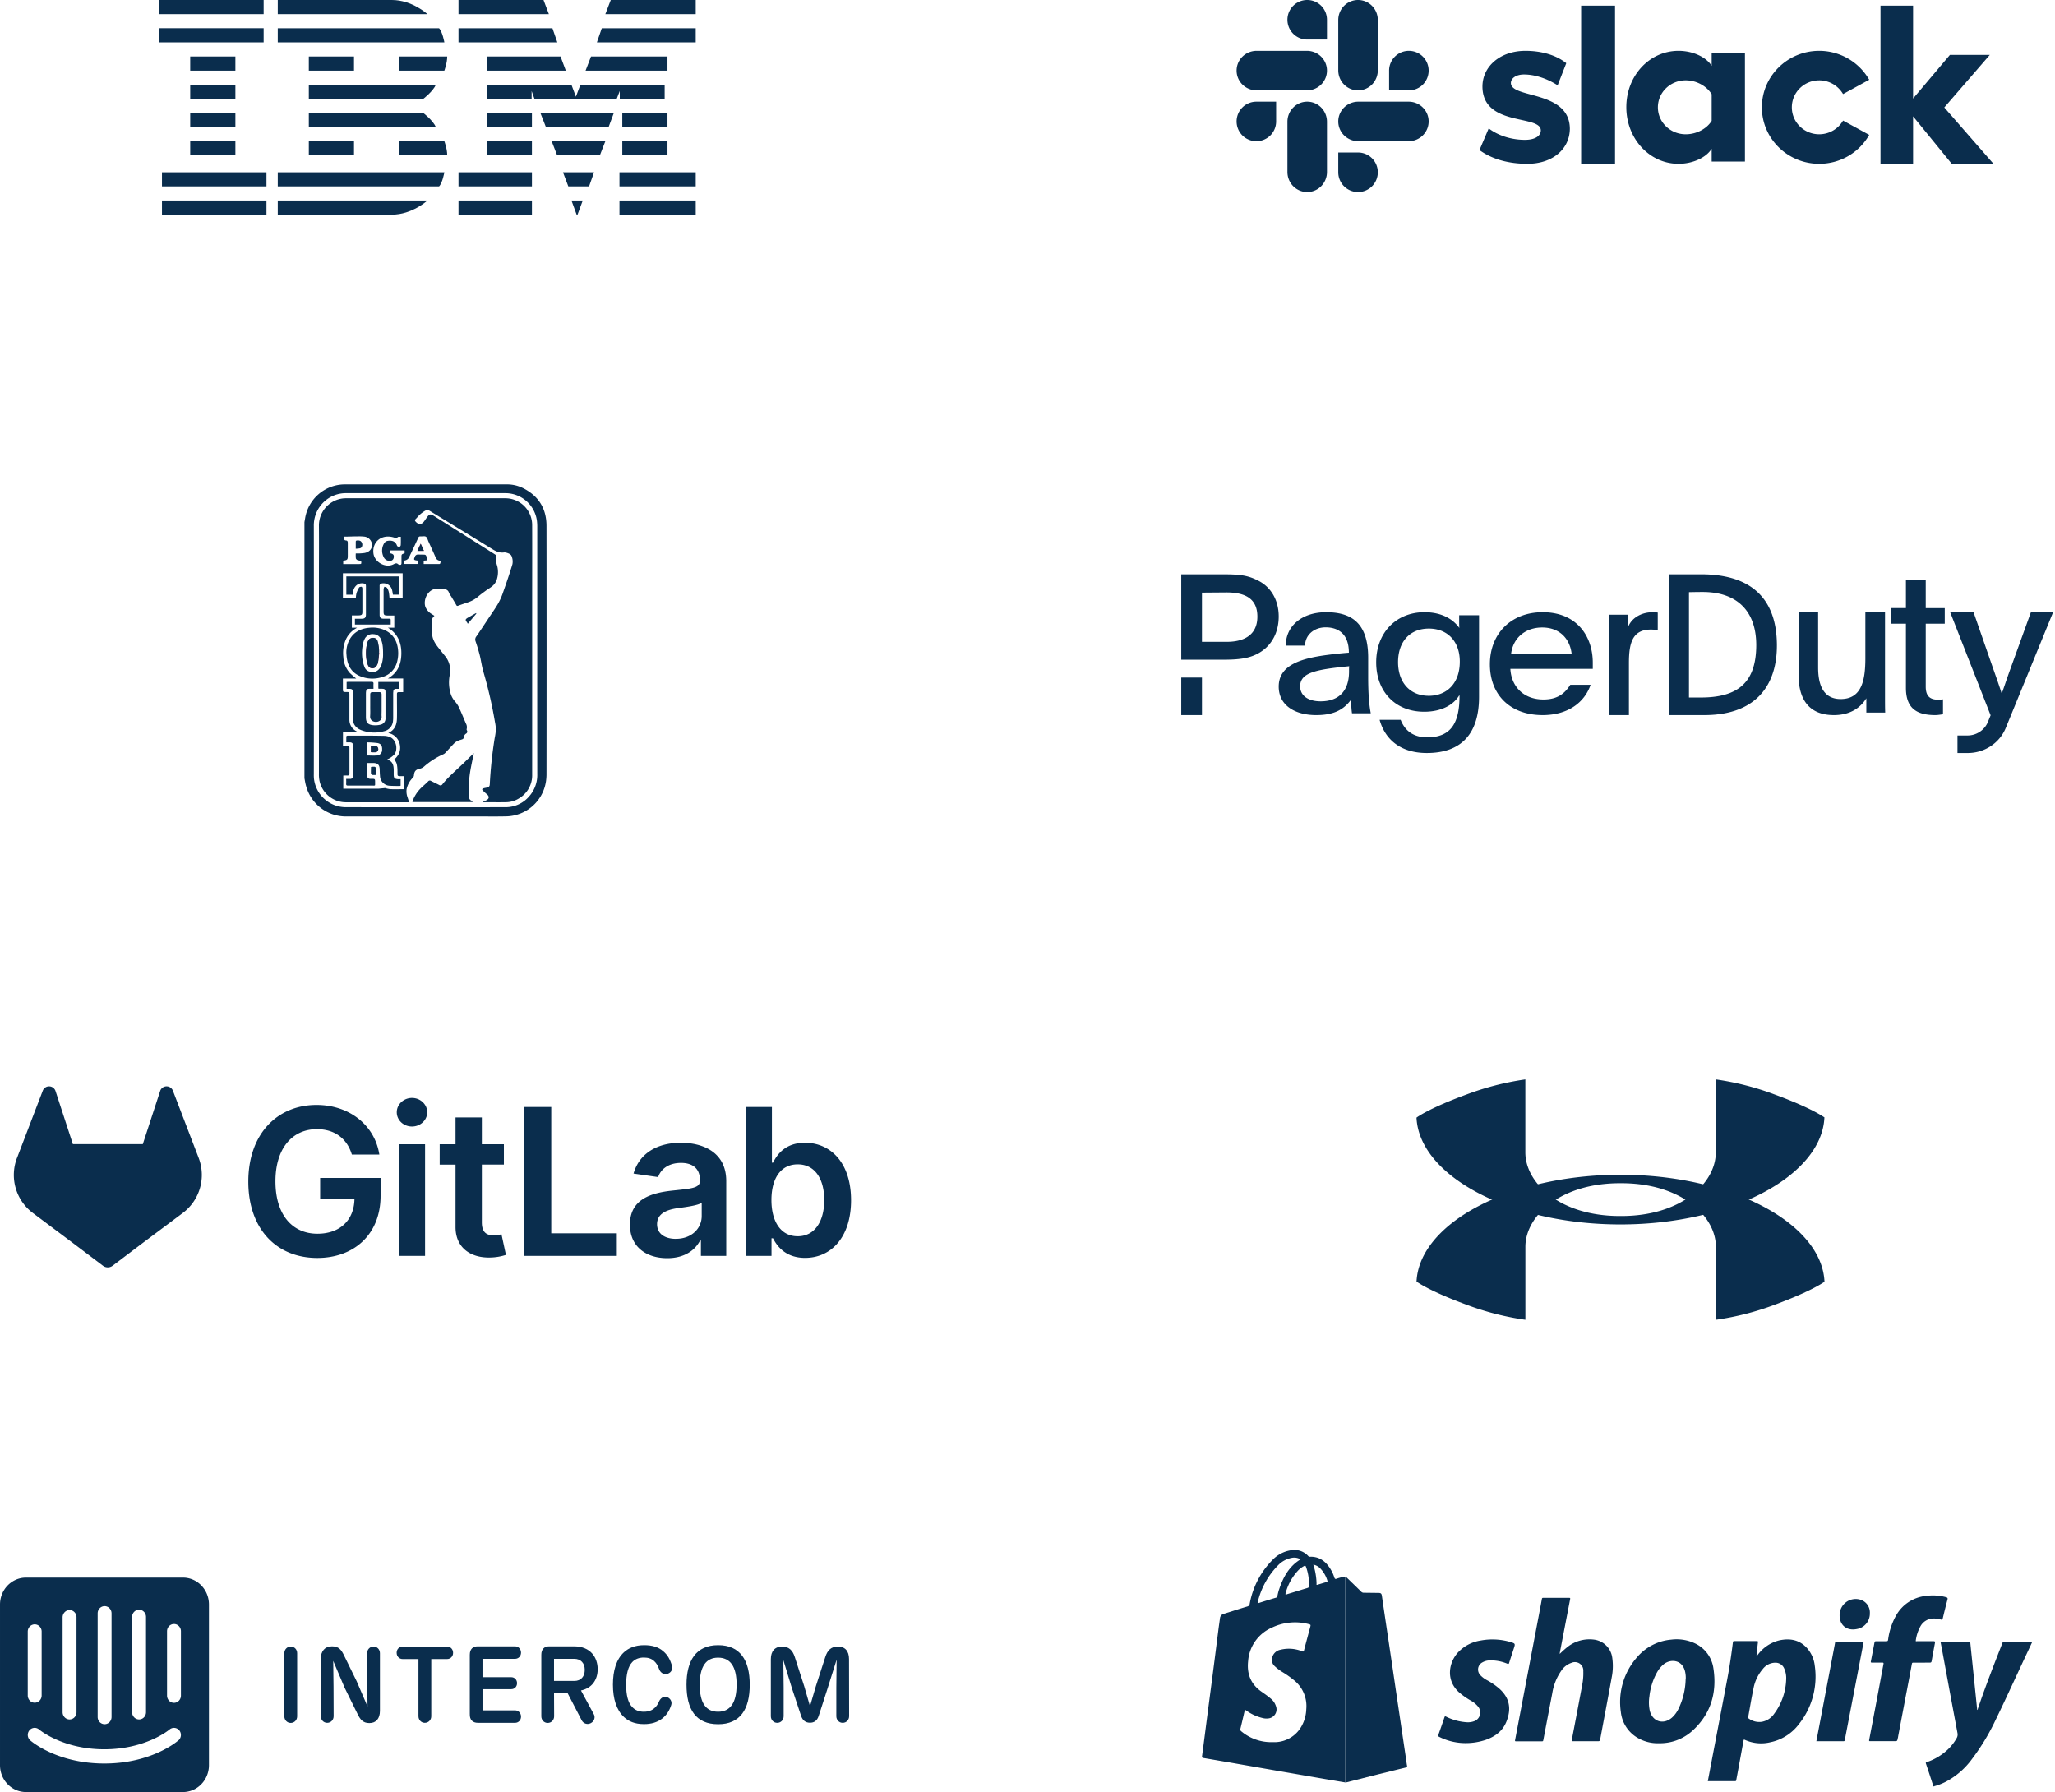
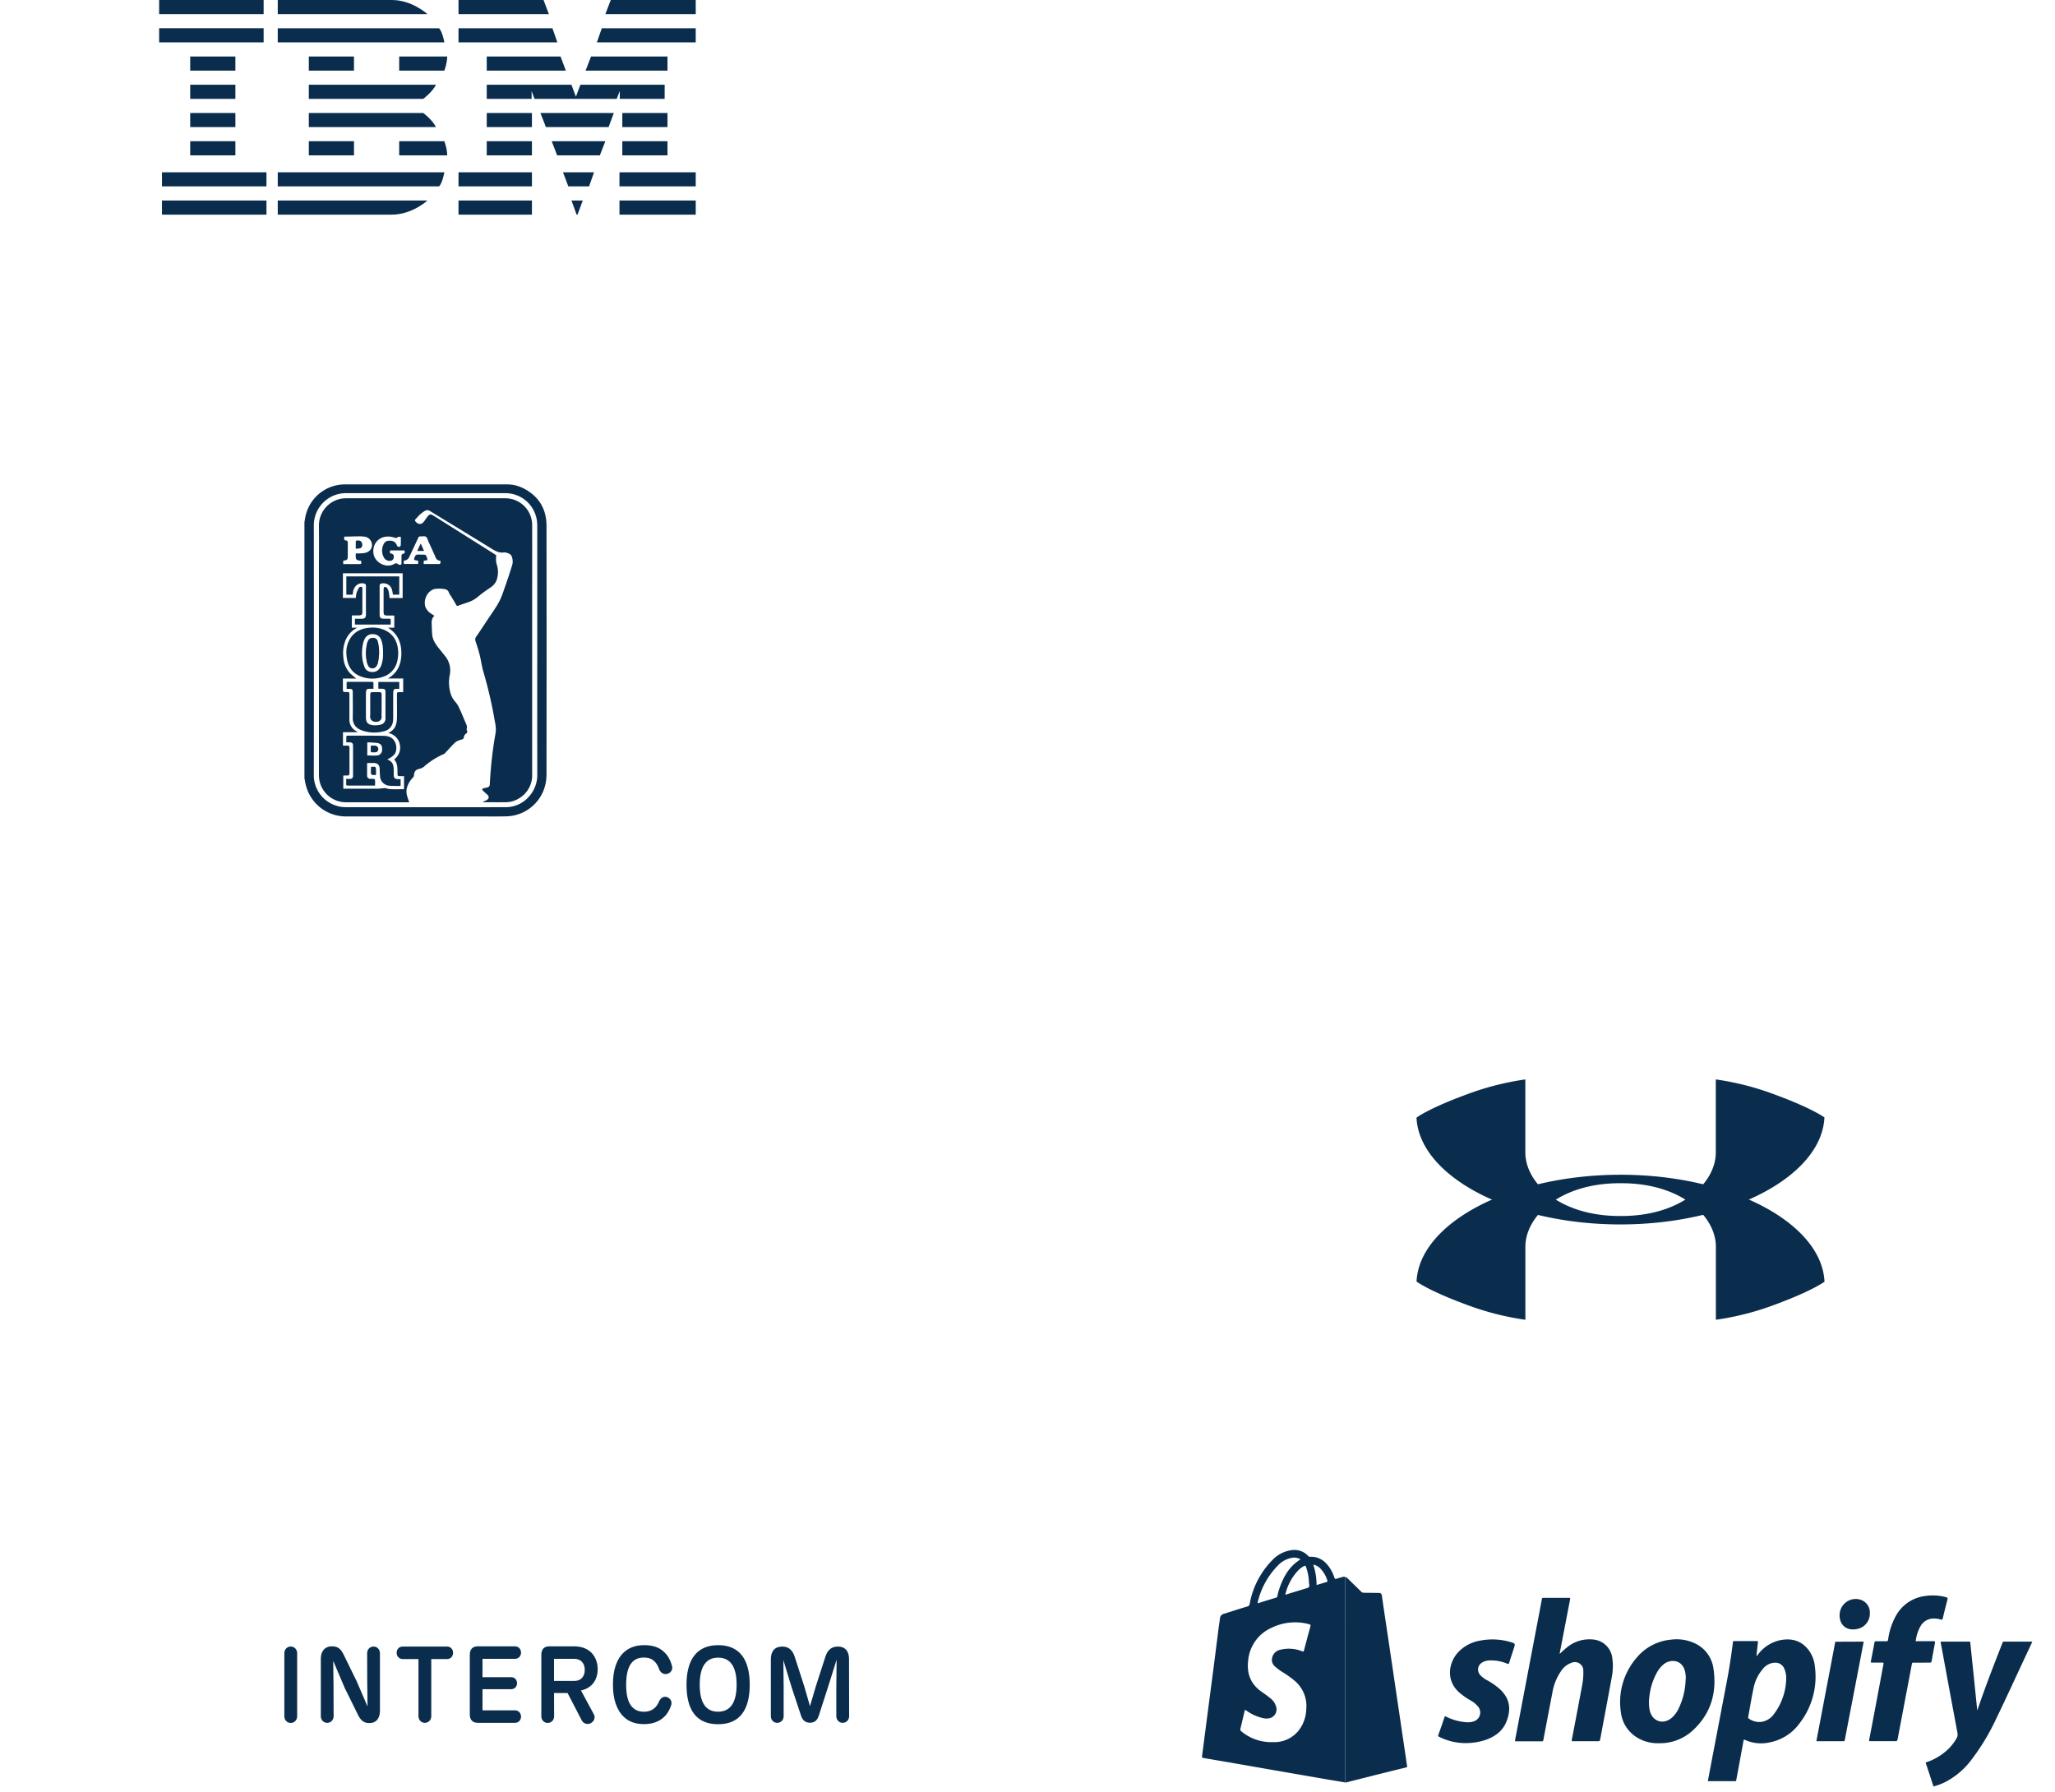
<svg xmlns="http://www.w3.org/2000/svg" width="297" height="259" fill="none">
  <path fill-rule="evenodd" clip-rule="evenodd" d="M89.53 31.02h11.021v-2.04h-11.02v2.04Zm-6.938-2.04.746 2.04h.127l.76-2.04h-1.633Zm-16.326 2.04h10.612v-2.04H66.266v2.04Zm-26.123-2.04v2.04h16.496c2.927 0 5.136-2.04 5.136-2.04H40.143Zm-16.735 2.04H38.51v-2.04H23.408v2.04Zm66.122-4.08h11.021v-2.041h-11.02v2.04Zm-8.163-2.041.771 2.04h2.998l.721-2.04h-4.49Zm-15.101 2.04h10.612v-2.04H66.266v2.04Zm-26.123-2.04v2.04h23.31c.49-.467.771-2.04.771-2.04H40.143Zm-16.735 2.04H38.51v-2.04H23.408v2.04Zm66.53-4.489h6.531v-2.04h-6.53v2.04Zm-10.204-2.04.787 2.04h6.175l.794-2.04h-7.756Zm-9.387 2.04h6.53v-2.04h-6.53v2.04Zm-12.653-2.04v2.04h6.94c0-.964-.415-2.04-.415-2.04h-6.525Zm-13.061 2.04h6.53v-2.04h-6.53v2.04Zm-17.143 0h6.53v-2.04h-6.53v2.04Zm62.449-4.082h6.53v-2.04h-6.53v2.04Zm-11.837-2.04.799 2.04h9.056l.757-2.04H78.102Zm-7.755 2.04h6.53v-2.04h-6.53v2.04Zm-25.714-2.04v2.04H63c-.442-.99-1.825-2.04-1.825-2.04H44.633Zm-17.143 2.04h6.53v-2.04h-6.53v2.04Zm42.857-6.122v2.04h6.486V13.15l.412 1.136h11.887l.442-1.136v1.136h6.487v-2.041h-12.18l-.646 1.729-.65-1.73H70.348Zm-25.714 0v2.04h16.542s1.383-1.046 1.825-2.04H44.633Zm-17.143 2.04h6.53v-2.04h-6.53v2.04Zm57.93-6.122-.787 2.041h11.836v-2.04H85.421Zm-15.073 0v2.041h11.428l-.761-2.04H70.347Zm-12.653 0v2.041h6.525s.414-1.078.414-2.04h-6.939Zm-13.061 2.041h6.53v-2.04h-6.53v2.04Zm-17.143 0h6.53v-2.04h-6.53v2.04Zm59.487-6.122-.711 2.04h14.285v-2.04H86.976Zm-20.711 0v2.04H80.55l-.708-2.04H66.266Zm-26.123 0v2.04h24.081s-.282-1.573-.772-2.04h-23.31ZM23 6.122h15.102v-2.04H23v2.04ZM88.272 0l-.782 2.04h13.061V0H88.272ZM66.266 0v2.04h13.06L78.553 0H66.266ZM40.143 0v2.04h21.632S59.566 0 56.64 0H40.143ZM23 2.04h15.102V0H23v2.04Z" fill="#0A2D4D" />
  <path d="M44 112.471V75.458c.032-.186.067-.37.097-.558a5.837 5.837 0 0 1 5.698-4.895h23.408a5.228 5.228 0 0 1 2.386.538c2.241 1.123 3.392 2.955 3.394 5.443.017 11.982.017 23.962 0 35.942 0 .229-.015.461-.037.688a5.935 5.935 0 0 1-5.745 5.364c-1.743.04-3.514 0-5.272.012H50.086a5.952 5.952 0 0 1-5.852-4.41c-.11-.364-.16-.74-.234-1.111Zm33.646-18.498v-17.84a7.095 7.095 0 0 0-.057-.946 4.6 4.6 0 0 0-4.468-3.912H49.872c-.51.014-1.015.11-1.494.286a4.662 4.662 0 0 0-3.023 4.458c.016 11.953.016 23.906 0 35.859-.006.207 0 .413.017.618a4.635 4.635 0 0 0 4.567 4.159c7.71.011 15.42.011 23.13 0a4.438 4.438 0 0 0 3.394-1.547 4.646 4.646 0 0 0 1.186-3.237c-.007-5.968-.008-11.934-.003-17.898Z" fill="#0A2D4D" />
  <path d="M69.806 115.883c.17-.077.344-.147.498-.236.404-.217.434-.543.093-.837a8.514 8.514 0 0 1-.626-.575c-.137-.142-.08-.249.105-.304.184-.055.326-.067.498-.11.314-.082.404-.196.416-.513.113-2.226.35-4.445.707-6.646a9.38 9.38 0 0 0 .172-1.193 6.175 6.175 0 0 0-.135-1.126 63.197 63.197 0 0 0-1.693-7.333c-.219-.772-.319-1.577-.513-2.359a27.166 27.166 0 0 0-.597-1.97.706.706 0 0 1 .112-.7c.555-.796 1.085-1.61 1.623-2.42.483-.732.996-1.447 1.445-2.199.292-.496.537-1.02.73-1.564.497-1.412.995-2.831 1.421-4.266.07-.379.031-.77-.112-1.128-.1-.306-.443-.433-.747-.522a.914.914 0 0 0-.374-.04c-.644.09-1.167-.167-1.703-.498-2.988-1.84-5.977-3.654-8.965-5.479a.692.692 0 0 0-.747-.035 4.95 4.95 0 0 0-.747.555c-.204.185-.371.411-.57.603-.2.192-.122.299.017.446.376.396.785.396 1.133-.025.19-.232.341-.498.526-.732.293-.384.473-.411.886-.15l7.787 4.904c.384.249.765.48 1.14.727.063.04.145.134.135.187-.075.471-.032.954.127 1.404a3.54 3.54 0 0 1 0 1.846 2.1 2.1 0 0 1-.839 1.225c-.284.214-.593.396-.879.605-.336.249-.68.498-.996.77a4.408 4.408 0 0 1-1.494.851c-.478.164-.959.321-1.435.498-.117.042-.179.037-.249-.085-.236-.425-.498-.846-.747-1.265a2.578 2.578 0 0 1-.309-.498c-.122-.426-.44-.55-.814-.582a5.142 5.142 0 0 0-1.106-.02c-1.182.157-1.847 1.598-1.494 2.632.188.431.51.79.92 1.023.116.083.248.157.383.25-.434.363-.421.851-.394 1.347.028.495.02.948.072 1.419.08.717.466 1.302.902 1.853.319.403.645.802.964 1.205a3.284 3.284 0 0 1 .67 2.715 5.551 5.551 0 0 0 .199 2.926c.15.373.368.716.642 1.011.24.291.435.616.58.963.327.708.613 1.435.924 2.147.13.238.164.517.095.779a.249.249 0 0 0 .027.177.327.327 0 0 1-.097.476.679.679 0 0 0-.336.59c0 .07-.105.182-.184.217-.192.087-.406.119-.595.206-.205.08-.394.194-.558.339-.458.461-.887.949-1.33 1.42a.895.895 0 0 1-.279.209 10.896 10.896 0 0 0-2.772 1.76 1.455 1.455 0 0 1-.682.349c-.57.122-.77.383-.812.974a.538.538 0 0 1-.147.301 3.336 3.336 0 0 0-.909 1.634 2.5 2.5 0 0 0 .132 1.212c.07.225.145.449.232.718h-9.08a3.901 3.901 0 0 1-3.882-3.128 4.668 4.668 0 0 1-.077-.996V83.577c0-2.525.022-5.053 0-7.578a3.93 3.93 0 0 1 3.185-3.92c.225-.043.453-.066.682-.067h23.083a3.875 3.875 0 0 1 3.867 3.868c.013 3.65 0 7.301 0 10.957v25.084a3.862 3.862 0 0 1-1.848 3.429 3.641 3.641 0 0 1-1.95.588c-1.1.018-2.201 0-3.3 0l-.007-.055Zm-14.137-1.992c.262.089.534.144.81.164.637.023 1.274 0 1.914 0v-1.882h-.615c-.289-.023-.323-.057-.328-.344 0-.249 0-.498-.015-.747-.035-.478-.085-.959-.481-1.297.652-.561.996-1.245.847-2.102a2.074 2.074 0 0 0-1.696-1.743c.964-.436 1.245-1.211 1.265-2.142.02-.931 0-1.82 0-2.739v-.782c0-.18.09-.249.269-.249h.632V98.06h-2.216c1.464-.841 1.955-2.131 1.952-3.68-.002-1.55-.555-2.817-1.942-3.666h.921v-1.76h-1.018c-.429 0-.528-.1-.53-.533v-3.303a1.02 1.02 0 0 1 .124-.323c.132.055.314.077.38.174.12.187.205.393.25.61.06.282.072.57.105.852h1.895v-3.579h-8.634v3.566h1.873c.008-.235.038-.47.09-.7.094-.287.223-.563.385-.819.05-.082.25-.1.361-.097.04 0 .105.165.105.25v3.374c0 .428-.115.498-.556.513h-.963v1.778h.747c-.097.062-.142.094-.19.122a3.526 3.526 0 0 0-1.479 1.708 5.003 5.003 0 0 0-.31 2.4c.037.846.361 1.654.918 2.292.299.292.614.567.944.824h-1.925v1.424c0 .526 0 .526.523.526.396 0 .418.022.418.413v3.564a1.84 1.84 0 0 0 .981 1.673l.195.115v.042h-2.107v1.94h.65c.211 0 .286.087.286.284v3.753c0 .202-.092.286-.289.284-.196-.003-.403 0-.602 0v1.9h5.122l.934-.09Zm2.261-36.313c-.182.012-.363-.027-.436.042-.204.207-.388.107-.597.045-1.699-.498-3.106.585-2.929 2.276.137 1.308 1.76 2.212 2.914 1.606.249-.129.438-.216.665 0a.395.395 0 0 0 .174.07c.207.052.299-.015.304-.229.005-.214 0-.498 0-.747 0-.54-.025-.518.453-.687v-.404h-2.112v.409l.11.022c.366.09.473.23.433.555a.537.537 0 0 1-.59.52.931.931 0 0 1-.872-.552 2.046 2.046 0 0 1 .053-1.955.772.772 0 0 1 .46-.37c.62-.118 1.158 0 1.407.644 0 .037.023.09.05.105.1.05.217.134.304.114a.338.338 0 0 0 .197-.249c.025-.38.012-.774.012-1.215Zm-6.512 2.408h.371a7.28 7.28 0 0 0 .872-.062c.704-.122 1.11-.57 1.103-1.183a1.245 1.245 0 0 0-1.063-1.183 6.978 6.978 0 0 0-.996-.04c-.514 0-1.024.023-1.537.033h-.408c0 .074 0 .127-.015.181-.028.21 0 .364.269.379.189 0 .249.152.249.336v1.85c0 .58-.058.648-.623.73 0 0-.025.017-.037.03v.46h2.24c.392 0 .392 0 .36-.395a.291.291 0 0 0-.028-.083 2.363 2.363 0 0 1-.498-.084.449.449 0 0 1-.249-.262 4.36 4.36 0 0 1-.01-.707Zm9.82 1.53h2.258c.055 0 .154-.096.152-.14 0-.122.107-.322-.122-.349a.697.697 0 0 1-.578-.498c-.334-.76-.68-1.514-1.026-2.269-.11-.249-.174-.57-.366-.692s-.52-.027-.79-.047a.289.289 0 0 0-.318.206c-.426.92-.86 1.83-1.29 2.74a.86.86 0 0 1-.67.538c-.234.037-.112.224-.135.343-.022.12.06.16.172.16h1.744c.139 0 .191-.06.171-.187-.02-.127.083-.294-.142-.314-.592-.052-.485-.19-.316-.593.015-.035.023-.084.05-.104.077-.06.162-.15.249-.155.249-.02.52 0 .782 0 .473 0 .473 0 .642.451.117.311.078.389-.249.399-.184 0-.249.077-.216.249a1.795 1.795 0 0 0-.003.261Z" fill="#0A2D4D" />
-   <path d="M68.485 108.838c-.165.82-.371 1.719-.523 2.627a15.764 15.764 0 0 0-.162 3.736.517.517 0 0 0 .306.498.462.462 0 0 1 .21.222H59.6c.072-.197.127-.384.201-.561a5.09 5.09 0 0 1 1.245-1.658c.274-.264.568-.498.832-.777a.306.306 0 0 1 .416-.062c.389.196.78.381 1.166.58a.33.33 0 0 0 .132.056.33.33 0 0 0 .273-.064.343.343 0 0 0 .093-.109c.881-1.096 1.954-1.992 2.97-2.964.543-.528 1.076-1.056 1.557-1.524Zm.363-20.156-1.245 1.47a1.374 1.374 0 0 0-.1-.195c-.281-.356-.271-.458.11-.682.38-.224.787-.446 1.183-.668l.052.075Z" fill="#0A2D4D" />
  <path d="M60.326 79.61h.937l-.461-1.029-.476 1.029Z" fill="#A32751" />
  <path d="M55.968 109.732c.12.067.207.12.297.167.53.284.622.782.637 1.315v.759c.015.466.122.583.588.633.124.012.249 0 .41 0v.949a.505.505 0 0 1-.114.032c-.475 0-.951 0-1.424-.027a1.462 1.462 0 0 1-1.44-1.425c-.03-.321-.037-.647-.047-.971-.02-.62-.296-.894-.909-.894h-.889c0 .07-.022.122-.022.174v1.614a.45.45 0 0 0 .498.498h.12c.54 0 .542 0 .537.555 0 .481.065.424-.433.426H50.31c-.211 0-.3-.052-.28-.279.019-.226 0-.44 0-.692h.55a.394.394 0 0 0 .422-.264.404.404 0 0 0 .02-.177v-4.395c0-.299-.156-.441-.46-.443h-.513v-.857c0-.045.13-.114.2-.114h2.183c1.046 0 2.09.01 3.133.032.182.009.362.038.538.087 1.225.301 1.424 1.873.921 2.565-.2.221-.43.41-.687.56-.117.069-.24.127-.369.172Zm-2.89-.548c.477 0 .943.035 1.401 0a.799.799 0 0 0 .747-.836c.028-.546-.157-.867-.662-.959-.49-.062-.985-.096-1.48-.102l-.007 1.897Zm-3.022-14.802a3.803 3.803 0 0 1 .705-2.323c.653-.87 1.57-1.245 2.617-1.335a4.363 4.363 0 0 1 2.16.311c1.265.56 1.872 1.577 1.992 2.914.054.553.011 1.11-.127 1.648a3.051 3.051 0 0 1-2.134 2.242 4.62 4.62 0 0 1-3.158-.09c-1.148-.45-1.768-1.332-1.97-2.528-.052-.271-.06-.557-.085-.839Zm5.307.1c0-.782-.035-1.42-.279-2.025a1.188 1.188 0 0 0-1.098-.802 1.244 1.244 0 0 0-1.29.7c-.085.17-.152.347-.2.53a6.344 6.344 0 0 0-.111 2.401c.057.397.163.785.316 1.156a1.048 1.048 0 0 0 .8.642c.747.157 1.33-.184 1.616-.966a4.623 4.623 0 0 0 .246-1.626v-.01Zm-.669 5.06c0-.087-.015-.147-.015-.21v-.774h3.026v.997h-.444a.365.365 0 0 0-.413.363 2.412 2.412 0 0 0-.023.354v3.324c.005.214-.005.428-.03.64a1.64 1.64 0 0 1-1.292 1.442 5.292 5.292 0 0 1-3.237-.134c-.72-.264-1.313-.792-1.285-1.861.032-1.21 0-2.423 0-3.633 0-.396-.087-.486-.486-.498h-.398v-.996c.082 0 .166-.015.249-.015h3.347c.234 0 .303.07.286.296-.017.227 0 .454 0 .713h-.635c-.289 0-.4.104-.44.386-.015.109-.022.22-.02.331v3.349c0 .775.248 1.096.995 1.188.384.042.772.015 1.146-.08a.893.893 0 0 0 .687-.961v-3.735c0-.371-.102-.476-.478-.486-.16-.002-.341 0-.54 0Zm-3.721-13.597h-.92v-2.644h7.65v2.637h-.918c-.035-.21-.055-.416-.107-.613a1.278 1.278 0 0 0-1.537-.996.309.309 0 0 0-.276.346v4.179c0 .396.172.563.565.565h.854c.13 0 .187.043.182.18v.664h-5.17v-.841h.97c.46 0 .622-.162.622-.63V84.73c0-.294-.05-.354-.341-.41-.748-.145-1.41.398-1.522 1.244-.017.11-.035.237-.052.381Z" fill="#0A2D4D" />
  <path d="M53.508 102.042v-1.591c0-.351.07-.421.408-.421h.855c.298 0 .383.077.383.376v2.329c0 .269-.022.54 0 .807.057.58-.498.821-.899.784-.4-.037-.797-.269-.76-.834.036-.481.01-.966.013-1.45Zm.837 9.954a3.103 3.103 0 0 1-.545 0 .297.297 0 0 1-.185-.217c-.02-.284 0-.568 0-.851 0-.033 0-.088.02-.09.165-.028.332-.038.498-.03a.274.274 0 0 1 .194.184c.03.319.018.65.018 1.004Zm-2.929-32.695v-1.036c0-.05.065-.14.107-.144.25-.028.52-.04.697.184a.693.693 0 0 1 .063.747.436.436 0 0 1-.274.192 4.378 4.378 0 0 1-.593.057Zm8.91.309.476-1.029.46 1.029h-.936Z" fill="#0A2D4D" />
  <path d="M53.602 107.775v.924l.093.017h.473a.462.462 0 0 0 .34-.106.458.458 0 0 0 .158-.32.498.498 0 0 0-.458-.513c-.192-.017-.389-.002-.605-.002Zm1.223-13.435h-.05c.013-.15.013-.3 0-.45-.057-.42-.14-.836-.249-1.246a.642.642 0 0 0-.64-.446.693.693 0 0 0-.672.404 1.923 1.923 0 0 0-.175.463 6.132 6.132 0 0 0-.064 2.333c.035.288.12.568.249.827a.673.673 0 0 0 1.175.04c.11-.155.187-.33.227-.516.087-.47.137-.94.199-1.409Z" fill="#A32751" />
  <path d="M53.602 107.775c.217 0 .414-.015.608 0a.495.495 0 0 1 .458.513.456.456 0 0 1-.317.407.44.44 0 0 1-.18.019h-.474l-.092-.018-.002-.921Zm1.164-13.283c-.014.418-.06.834-.137 1.245a1.4 1.4 0 0 1-.227.515.674.674 0 0 1-1.175-.04 2.56 2.56 0 0 1-.25-.826 6.13 6.13 0 0 1 .065-2.334c.038-.16.097-.317.175-.463a.693.693 0 0 1 .672-.403.67.67 0 0 1 .667.378c.13.427.205.868.225 1.313v.45a5.743 5.743 0 0 0-.015.165Z" fill="#0A2D4D" />
  <path fill-rule="evenodd" clip-rule="evenodd" d="M42.946 248.046c0 .525-.385.957-.933.957-.533 0-.918-.433-.918-.957v-9.127c0-.525.385-.957.933-.957.533 0 .918.433.918.957v9.127Zm11.964-9.127v8.34c0 1.127-.577 1.761-1.495 1.761h-.073c-.874 0-1.29-.526-1.659-1.298l-1.866-3.784-1.659-3.906.045 3.783.015 4.216c0 .525-.385.957-.933.957-.533 0-.918-.433-.918-.957v-8.34c0-1.035.577-1.761 1.585-1.761h.074c.933 0 1.317.526 1.688 1.298l1.836 3.753 1.57 3.645-.045-3.491-.014-4.215c0-.525.384-.957.933-.957.531-.001.916.431.916.956Zm7.42 9.112c0 .525-.385.957-.934.957-.532 0-.917-.433-.917-.957v-8.262h-2.296c-.473 0-.858-.371-.858-.911 0-.525.385-.895.858-.895h6.442c.473 0 .858.371.858.911 0 .525-.385.895-.858.895h-2.296v8.262Zm5.568-.309v-8.571c0-.803.43-1.251 1.214-1.22h5.331c.474 0 .859.386.859.911s-.385.895-.859.895h-4.71v2.656h4.162c.46 0 .83.356.83.865 0 .51-.37.865-.83.865h-4.161v3.058h4.71c.473 0 .858.385.858.911 0 .525-.385.895-.859.895h-5.375c-.77.001-1.2-.447-1.17-1.265Zm17.489 1.312c.518-.278.681-.85.43-1.298l-1.852-3.427c1.526-.309 2.414-1.483 2.414-3.074 0-1.667-1.006-3.304-3.42-3.304h-3.51c-.784-.031-1.214.417-1.214 1.22v8.895c0 .525.385.958.918.958.548 0 .933-.432.933-.958l-.015-3.366h1.955l2.058 3.968c.251.448.8.649 1.303.386Zm-2.385-6.1H80.07v-3.198h2.917c.977 0 1.526.648 1.526 1.591 0 .942-.519 1.607-1.511 1.607Zm7.197 5.235c-1.11-1.035-1.614-2.656-1.614-4.694 0-2.055.489-3.66 1.585-4.679.68-.618 1.599-1.035 2.932-1.035 1.17 0 2.073.278 2.754.88.593.494 1.022 1.19 1.274 2.163.133.509-.208 1.019-.77 1.127-.533.093-.962-.263-1.125-.772-.178-.494-.415-.849-.696-1.097-.385-.355-.859-.51-1.482-.51-.666 0-1.244.201-1.673.649-.622.648-.889 1.807-.889 3.274 0 1.452.252 2.61.904 3.258.43.448.992.648 1.644.648.68 0 1.199-.185 1.629-.602.221-.216.415-.494.548-.818.192-.479.592-.835 1.11-.711.518.124.844.649.681 1.158-.267.849-.725 1.529-1.347 1.993-.681.509-1.525.772-2.591.772-1.363 0-2.222-.417-2.874-1.004Zm13.595-10.408c-3.214 0-4.576 2.255-4.576 5.714 0 3.567 1.348 5.714 4.576 5.714 3.169 0 4.561-2.147 4.561-5.714 0-3.521-1.377-5.714-4.561-5.714Zm-.015 1.807c1.762 0 2.68 1.281 2.68 3.907 0 2.624-.933 3.906-2.68 3.906-1.762 0-2.651-1.281-2.651-3.906s.918-3.907 2.651-3.907Zm18.941 8.463c0 .525-.385.957-.933.957-.533 0-.918-.433-.918-.957v-4.139l.044-4.031-1.288 4.093-1.303 4.031c-.222.71-.681.988-1.259.988-.607 0-1.051-.293-1.288-1.003l-1.333-4.015-1.229-4.031.044 3.969v4.139c0 .525-.385.957-.933.957-.533 0-.918-.433-.918-.957v-8.262c0-1.143.592-1.807 1.629-1.807.978 0 1.526.54 1.836 1.528l1.362 4.216.83 2.873.844-2.873 1.362-4.216c.312-.988.845-1.528 1.822-1.528 1.036 0 1.614.648 1.614 1.807l.015 8.261Z" fill="#0A2D4D" />
-   <path d="M26.148 245.053c0 .276-.106.541-.294.737a.988.988 0 0 1-.71.305.988.988 0 0 1-.71-.305 1.064 1.064 0 0 1-.295-.737v-9.305c0-.277.106-.542.294-.737a.988.988 0 0 1 .71-.305c.267 0 .523.11.71.305.19.195.295.46.295.737v9.305Zm-.349 6.448c-.132.137-3.868 3.365-10.716 3.365-6.848 0-10.559-3.21-10.717-3.348a1.017 1.017 0 0 1-.24-.313 1.057 1.057 0 0 1 .124-1.133.993.993 0 0 1 .683-.358.982.982 0 0 1 .728.246c.058.043 3.395 2.849 9.414 2.849 6.018 0 9.38-2.823 9.413-2.849a.995.995 0 0 1 1.42.112 1.05 1.05 0 0 1-.1 1.437l-.009-.008ZM4.01 235.748c.015-.278.136-.537.335-.723a.987.987 0 0 1 .728-.267.984.984 0 0 1 .656.306c.175.183.278.426.29.684v9.288c0 .276-.106.541-.294.736a.984.984 0 0 1-.71.305.984.984 0 0 1-.71-.305 1.06 1.06 0 0 1-.295-.736v-9.288Zm5.04-2.066c.014-.278.134-.537.333-.723a.99.99 0 0 1 .729-.267.985.985 0 0 1 .656.306c.175.183.278.426.29.684v13.773c0 .276-.106.541-.294.736a.984.984 0 0 1-.71.305.984.984 0 0 1-.71-.305 1.06 1.06 0 0 1-.295-.736v-13.773Zm5.063-.517c0-.276.105-.541.294-.736a.985.985 0 0 1 .71-.306c.267 0 .522.11.71.306.189.195.294.46.294.736v14.978c0 .277-.105.542-.294.737a.988.988 0 0 1-.71.305.988.988 0 0 1-.71-.305 1.06 1.06 0 0 1-.294-.737v-14.978Zm4.98.517c0-.277.106-.542.295-.737a.988.988 0 0 1 .71-.305c.266 0 .522.11.71.305.188.195.294.46.294.737v13.773c0 .276-.106.541-.294.736a.984.984 0 0 1-.71.305.984.984 0 0 1-.71-.305 1.06 1.06 0 0 1-.295-.736v-13.773Zm7.33-5.682H3.777a3.64 3.64 0 0 0-1.44.287 3.756 3.756 0 0 0-1.223.837c-.351.36-.63.788-.821 1.26-.191.472-.29.978-.293 1.49v23.242c.002.512.102 1.018.293 1.49.19.472.47.9.82 1.259.351.36.767.645 1.224.838.457.193.947.29 1.44.287h22.645c.493.003.981-.094 1.438-.286a3.755 3.755 0 0 0 1.223-.836c.35-.358.63-.785.82-1.256.192-.471.293-.976.296-1.487v-23.251a4.016 4.016 0 0 0-.292-1.488 3.907 3.907 0 0 0-.819-1.259 3.746 3.746 0 0 0-1.22-.837 3.63 3.63 0 0 0-1.438-.29m2.285-60.644-.037-.098-3.697-9.645a.984.984 0 0 0-1.254-.549.97.97 0 0 0-.593.648l-2.496 7.641H10.53l-2.495-7.641a.987.987 0 0 0-.594-.647.988.988 0 0 0-.873.089.959.959 0 0 0-.38.459l-3.696 9.647-.039.096a6.863 6.863 0 0 0 2.278 7.934l.014.01.032.025 5.624 4.215 2.791 2.109 1.695 1.282a1.147 1.147 0 0 0 1.382 0l1.695-1.282 2.79-2.109 5.666-4.24.015-.012a6.866 6.866 0 0 0 2.28-7.932Zm22.137-.499h3.973c-.663-4.225-4.32-7.167-9.08-7.167-5.632 0-9.858 4.141-9.858 11.075 0 6.811 4.036 11.036 9.973 11.036 5.328 0 9.143-3.428 9.143-8.976v-2.585H46.27v3.047h4.96c-.063 3.07-2.112 5.013-5.35 5.013-3.603 0-6.072-2.7-6.072-7.576 0-4.846 2.511-7.535 5.989-7.535 2.595 0 4.37 1.386 5.055 3.668Zm6.778 14.649h3.804v-16.133H57.63v16.133Zm1.918-18.697c1.209 0 2.196-.927 2.196-2.06 0-1.134-.987-2.071-2.196-2.071s-2.206.925-2.206 2.071c0 1.146.98 2.06 2.2 2.06h.006Zm13.277 2.564H69.64v-3.876h-3.804v3.876h-2.29v2.942h2.29v8.975c-.021 3.037 2.187 4.535 5.044 4.446a7.713 7.713 0 0 0 2.24-.378l-.642-2.976a4.645 4.645 0 0 1-1.113.149c-.958 0-1.725-.337-1.725-1.872v-8.353h3.185v-2.933Zm2.945 16.133h13.377v-3.269H79.67v-18.254h-3.9v21.523Zm20.664.326c2.533 0 4.045-1.188 4.739-2.543h.126v2.217h3.662v-10.803c0-4.267-3.478-5.548-6.558-5.548-3.394 0-6 1.512-6.84 4.454l3.553.506c.376-1.104 1.449-2.049 3.314-2.049 1.766 0 2.733.903 2.733 2.49v.063c0 1.092-1.146 1.146-3.995 1.449-3.13.337-6.125 1.272-6.125 4.908-.01 3.175 2.311 4.856 5.391 4.856Zm1.25-2.791c-1.586 0-2.722-.725-2.722-2.122 0-1.462 1.272-2.07 2.965-2.313 1-.136 2.997-.389 3.488-.787v1.902c.011 1.791-1.44 3.315-3.73 3.315v.005Zm10.078 2.465h3.741v-2.543h.22c.6 1.177 1.85 2.827 4.625 2.827 3.804 0 6.652-3.017 6.652-8.333 0-5.381-2.932-8.302-6.662-8.302-2.848 0-4.036 1.712-4.615 2.879h-.161v-8.051h-3.8v21.523Zm3.73-8.07c0-3.14 1.345-5.161 3.794-5.161 2.532 0 3.837 2.154 3.837 5.161 0 3.007-1.324 5.232-3.837 5.232-2.428 0-3.794-2.101-3.794-5.232Z" fill="#0A2D4D" />
-   <path fill-rule="evenodd" clip-rule="evenodd" d="M188.924 5.714a2.855 2.855 0 0 1-2.858-2.857A2.855 2.855 0 0 1 188.924 0a2.854 2.854 0 0 1 2.857 2.857v2.857h-2.857Zm44.49-4.898h-4.898v22.857h4.898V.817Zm-19.593 20.876 1.334-3.134c1.442 1.088 3.357 1.654 5.251 1.654 1.398 0 2.281-.544 2.281-1.371-.009-.893-1.264-1.17-2.804-1.51-2.44-.537-5.592-1.232-5.631-4.781-.022-2.94 2.56-5.203 6.218-5.203 2.174 0 4.347.544 5.896 1.785l-1.248 3.2c-1.42-.914-3.185-1.567-4.863-1.567-1.14 0-1.893.544-1.893 1.24.008.884 1.295 1.234 2.867 1.66 2.454.667 5.601 1.522 5.654 4.893 0 3.004-2.518 5.116-6.133 5.116-2.647 0-5.078-.632-6.929-1.982Zm52.549-4.266a3.987 3.987 0 0 1-3.447 1.98c-2.187 0-3.955-1.74-3.955-3.896 0-2.155 1.768-3.896 3.955-3.896 1.48 0 2.762.805 3.447 1.98l3.778-2.067a8.328 8.328 0 0 0-7.225-4.18c-4.573 0-8.285 3.657-8.285 8.163s3.712 8.164 8.285 8.164c3.115 0 5.811-1.677 7.225-4.18l-3.778-2.068Zm5.411-16.61v22.858h4.709v-6.855l5.589 6.855h6.029l-7.107-8.143 6.579-7.598h-5.765l-5.325 6.31V.816h-4.709Zm-24.4 6.857v1.85c-.787-1.284-2.741-2.176-4.786-2.176-4.224 0-7.549 3.613-7.549 8.141 0 4.528 3.325 8.186 7.549 8.186 2.045 0 3.999-.893 4.786-2.177v1.85h4.808V7.673h-4.808Zm-.001 9.796c-.696 1.11-2.134 1.938-3.752 1.938-2.224 0-4.021-1.742-4.021-3.897s1.797-3.896 4.021-3.896c1.618 0 3.056.87 3.752 2.002v3.853Zm-62.946.082a2.854 2.854 0 0 1-2.857 2.857 2.854 2.854 0 0 1-2.857-2.857 2.854 2.854 0 0 1 2.857-2.857h2.857v2.857Zm4.49-2.857c-1.581 0-2.858 1.297-2.858 2.902v7.257c0 1.605 1.277 2.902 2.858 2.902 1.58 0 2.857-1.297 2.857-2.902v-7.257c0-1.605-1.277-2.902-2.857-2.902Zm2.857-4.49c0-1.58-1.295-2.857-2.898-2.857h-7.266c-1.602 0-2.897 1.277-2.897 2.857 0 1.58 1.295 2.857 2.897 2.857h7.266c1.603 0 2.898-1.277 2.898-2.857Zm8.98 0a2.854 2.854 0 0 1 2.857-2.857 2.854 2.854 0 0 1 2.857 2.857 2.854 2.854 0 0 1-2.857 2.857h-2.857v-2.857Zm-4.49 2.857c1.58 0 2.857-1.295 2.857-2.897V2.898c0-1.603-1.277-2.898-2.857-2.898-1.58 0-2.857 1.295-2.857 2.898v7.266c0 1.602 1.277 2.897 2.857 2.897Zm0 8.98a2.854 2.854 0 0 1 2.857 2.857 2.854 2.854 0 0 1-2.857 2.857 2.854 2.854 0 0 1-2.857-2.857V22.04h2.857Zm-2.857-4.49c0 1.58 1.295 2.857 2.898 2.857h7.266c1.602 0 2.897-1.277 2.897-2.857 0-1.58-1.295-2.857-2.897-2.857h-7.266c-1.603 0-2.898 1.277-2.898 2.857ZM246.012 83h-4.844v20.348h5.322c7.537-.078 10.343-4.568 10.317-10.129-.025-6.529-3.523-10.167-10.795-10.219Zm-.214 17.806H244.1V85.581s1.006-.026 1.975-.026c5.008 0 7.738 2.787 7.75 7.651 0 5.535-2.755 7.6-8.027 7.6ZM176.642 83c2.631 0 3.745.142 5.352.994 1.737.943 2.813 2.789 2.813 5.1 0 2.13-.869 3.977-2.553 5.087-1.543 1.02-3.292 1.162-5.638 1.162h-5.896V83h5.922Zm-2.929 9.76h3.59c2.514 0 4.419-1.006 4.419-3.64 0-2.453-1.542-3.538-4.627-3.5l-3.382.027v7.114Zm-2.993 5.165h2.993v5.423h-2.993v-5.423Zm107.599-10.04h2.748v2.253h-2.748v9.108c0 1.442.7 1.874 1.794 1.874.191 0 .535-.026.7-.052v2.162c-.119.015-.23.031-.334.046h-.001c-.264.038-.495.072-.759.072-2.609 0-4.263-.891-4.263-3.932v-9.278h-2.215v-2.254h2.215v-4.101h2.863v4.101Zm-72.101 20.941c5.047 0 7.545-2.856 7.545-8.129V88.919h-2.875v.918c0 .302 0 .617.026.919-.858-1.195-2.433-2.278-5.047-2.278-4.046 0-6.973 2.92-6.973 7.249 0 4.165 2.706 7.134 6.947 7.134 2.64 0 4.306-1.107 5.047-2.353.013 0 .02.007.026.013.007.006.013.012.026.012 0 3.952-1.223 6.028-4.67 6.028-2.238 0-3.318-1.195-3.838-2.529h-3.044c.807 2.881 3.07 4.794 6.83 4.794Zm.286-8.267c-2.81 0-4.449-2.026-4.449-4.858 0-2.944 1.691-4.857 4.449-4.857s4.475 1.913 4.475 4.77c0 3.22-1.951 4.945-4.475 4.945Zm87.01-12.068-2.903 8.026c-.334.913-.563 1.579-.81 2.297v.003c-.143.414-.291.846-.469 1.353h-.053c-.372-1.163-.707-2.108-1.186-3.46l-.041-.116-2.824-8.116h-3.377l5.844 14.895-.156.385c-.081.201-.164.407-.253.618-.488 1.157-1.649 1.916-2.929 1.916h-1.451v2.534h1.491c2.415 0 4.592-1.428 5.489-3.627 1.86-4.54 5.027-12.27 6.834-16.708h-3.206Zm-70.442 12.6c-2.953 0-4.662-1.957-4.785-4.428h11.911v-.89c0-3.794-2.288-7.295-7.244-7.295-4.576 0-7.626 3.11-7.626 7.526s2.932 7.344 7.626 7.344c3.654 0 6.06-1.83 6.928-4.38h-2.932c-.775 1.208-1.788 2.123-3.878 2.123Zm4.075-6.587c-.263-2.232-1.775-3.818-4.26-3.818-2.38 0-4.207 1.452-4.496 3.818h8.756Zm8.134-5.662v1.843c.473-1.354 1.918-2.207 3.58-2.207.348 0 .516.022.693.046l.035.004v2.545a5.97 5.97 0 0 0-.984-.087c-2.672 0-3.183 1.93-3.183 4.84v7.522h-2.851v-11.91c0-.916 0-1.719-.025-2.596h2.735Zm29.765 14.506c2.496 0 3.923-1.191 4.687-2.432v2.068h2.726c-.025-.714-.025-1.429-.025-2.181V88.478h-2.841v6.658c0 3.184-.535 5.892-3.567 5.892-2.305 0-3.261-1.717-3.261-4.563v-7.987h-2.827v9.04c0 3.761 1.681 5.83 5.108 5.83Zm-69.763-1.672-.027-.552c-1.136 1.548-2.648 2.224-5.037 2.224-3.139 0-5.412-1.463-5.412-4.117 0-3.06 3.074-4.068 7.065-4.584a54.545 54.545 0 0 1 3.074-.32c0-2.813-1.64-3.661-3.358-3.661-1.718 0-2.971 1.143-2.971 2.642h-2.79c0-2.888 2.39-4.83 5.826-4.83 3.435 0 6.083 1.352 6.083 6.563v2.764c0 2.299.117 3.982.375 5.285h-2.713v-.013c-.072-.45-.086-.768-.115-1.401Zm-7.377-2.482c0 1.327 1.137 2.163 2.958 2.163 2.674 0 4.108-1.548 4.108-4.313 0-.357 0-.602.026-.762-4.87.479-7.092.934-7.092 2.912Z" fill="#0A2D4D" />
  <path d="M279.431 258.172c-.361-1.103-.714-2.207-1.087-3.306-.061-.187.069-.179.154-.211a8.33 8.33 0 0 0 2.994-1.797 6.952 6.952 0 0 0 1.294-1.66c.127-.217.171-.474.122-.722-.349-1.894-.706-3.789-1.059-5.679l-1.144-6.216c-.073-.385-.142-.767-.223-1.152-.024-.126 0-.174.138-.174h3.976c.101 0 .15 0 .162.134.166 1.659.341 3.314.511 4.973l.487 4.759c.093-.024.077-.113.097-.17 1.092-3.209 2.321-6.37 3.558-9.522.037-.097.057-.174.199-.174h4.025c.029.003.057.01.085.02-.167.361-.329.714-.495 1.063-1.623 3.436-3.185 6.897-4.848 10.313a31.438 31.438 0 0 1-3.355 5.541 11.161 11.161 0 0 1-3.773 3.295 8.483 8.483 0 0 1-1.623.641c-.029 0-.061 0-.069.048l-.126-.004Zm-85.018-.572-2.617-.438-7.201-1.245-6.97-1.217-3.683-.629c-.187-.033-.244-.077-.215-.292.271-1.996.519-3.992.779-5.984.259-1.992.523-3.988.783-5.984.275-2.118.543-4.24.811-6.358.069-.527.15-1.054.219-1.578a.723.723 0 0 1 .544-.641c1.136-.357 2.268-.722 3.408-1.063a.44.44 0 0 0 .344-.405 12.076 12.076 0 0 1 3.307-6.333 4.658 4.658 0 0 1 2.71-1.396 2.703 2.703 0 0 1 2.434.836c.061.061.106.121.211.113 1.347-.061 2.272.617 2.962 1.7.259.401.462.835.604 1.29.065.199.134.26.341.183.292-.106.6-.179.901-.264a.559.559 0 0 1 .324 0v.142l.004 29.563Zm-10.585-5.821h.52a4.49 4.49 0 0 0 3.736-2.264 5.374 5.374 0 0 0 .706-2.503 4.775 4.775 0 0 0-1.623-4.057 13.977 13.977 0 0 0-1.748-1.262 6.717 6.717 0 0 1-1.217-.917 1.21 1.21 0 0 1-.357-1.136 1.513 1.513 0 0 1 1.217-1.217 5.097 5.097 0 0 1 3.136.227c.166.061.219.041.264-.138.288-1.111.588-2.223.888-3.33.097-.374.101-.386-.272-.479a7.748 7.748 0 0 0-5.314.552 5.722 5.722 0 0 0-3.38 4.823c-.195 1.793.361 3.27 1.854 4.349.471.337.954.658 1.396 1.039.372.29.646.688.783 1.14a1.307 1.307 0 0 1-.447 1.485c-.148.111-.318.19-.499.231a2.15 2.15 0 0 1-.868 0 6.677 6.677 0 0 1-2.507-1.128c-.138-.093-.182-.089-.219.085-.195.852-.396 1.703-.604 2.552a.328.328 0 0 0 .125.382 6.735 6.735 0 0 0 4.43 1.566Zm4.13-26.415a1.764 1.764 0 0 0-1.217-.228 3.655 3.655 0 0 0-2.028 1.088 11.27 11.27 0 0 0-2.937 5.31c-.049.187.02.171.162.13.811-.26 1.655-.519 2.487-.767a.244.244 0 0 0 .191-.227c.061-.331.145-.658.251-.978.588-1.74 1.42-3.314 3.091-4.328Zm1.218 3.436v-.142a7.157 7.157 0 0 0-.43-2.219c-.065-.175-.138-.191-.289-.106a3.799 3.799 0 0 0-.774.564 7.583 7.583 0 0 0-1.867 3.315c0 .073-.085.158 0 .219.086.061.13 0 .195-.033l2.645-.811c.601-.166.601-.166.54-.783l-.02-.004Zm.628-2.674c.073.26.151.499.211.739.156.654.243 1.323.26 1.996 0 .069-.069.235.134.17l1.347-.406c.093-.028.122-.077.089-.17a4.304 4.304 0 0 0-1.055-1.805 1.868 1.868 0 0 0-.965-.52l-.021-.004Z" fill="#0A2D4D" />
  <path d="M194.413 257.6v-29.676a.504.504 0 0 1 .357.202c.653.633 1.306 1.262 1.956 1.903a.483.483 0 0 0 .369.158l2.093.025c.406 0 .487.093.54.487.158 1.103.324 2.211.487 3.314l.499 3.335c.166 1.128.336 2.256.503 3.379l.486 3.315.499 3.359c.167 1.104.325 2.207.491 3.315l.499 3.359c.053.377.098.758.167 1.132.028.158-.025.203-.163.235-1.29.312-2.576.633-3.862.949l-4.807 1.217a.396.396 0 0 1-.114-.008Zm52.412-.186.572-3.015a9149.509 9149.509 0 0 0 2.215-11.615c.268-1.403.491-2.815.682-4.231.057-.406.105-.791.154-1.189 0-.126.053-.195.215-.191h3.221c.142 0 .203 0 .183.187-.081.653-.142 1.306-.211 1.964.101 0 .118-.081.158-.13a5.49 5.49 0 0 1 3.144-2.126c1.554-.337 2.966-.077 4.057 1.181.598.704.97 1.572 1.067 2.491a10.995 10.995 0 0 1-2.288 8.43 6.896 6.896 0 0 1-4.13 2.621 5.68 5.68 0 0 1-3.696-.349c-.142-.069-.158 0-.178.101l-.524 2.84c-.173.955-.349 1.902-.527 2.84-.02.089 0 .191-.174.191h-3.863a.988.988 0 0 1-.077 0Zm11.327-14.751a3.407 3.407 0 0 0-.332-1.623 1.36 1.36 0 0 0-1.197-.743 2.304 2.304 0 0 0-1.85.905 6.053 6.053 0 0 0-1.359 2.868c-.288 1.359-.507 2.731-.759 4.098a.17.17 0 0 0 .008.111.18.18 0 0 0 .073.084 2.554 2.554 0 0 0 1.887.478 2.739 2.739 0 0 0 1.773-1.14 8.777 8.777 0 0 0 1.756-5.059v.021Zm-32.731-3.635c.395-.399.816-.77 1.261-1.112a5.118 5.118 0 0 1 3.798-.941 3.035 3.035 0 0 1 2.539 2.649c.13.933.102 1.88-.085 2.803-.54 2.99-1.112 5.972-1.667 8.958-.033.179-.086.264-.305.26h-3.623c-.154 0-.211 0-.174-.195.511-2.653 1.014-5.306 1.509-7.96a8.854 8.854 0 0 0 .154-1.963 1.212 1.212 0 0 0-.503-1.089 1.207 1.207 0 0 0-.579-.221 1.203 1.203 0 0 0-.613.093 2.874 2.874 0 0 0-1.506 1.176 7.803 7.803 0 0 0-1.278 3.193 7440.94 7440.94 0 0 0-1.302 6.808c-.024.137-.069.174-.203.17h-3.72c-.158 0-.187-.024-.154-.191.576-3.015 1.149-6.028 1.72-9.039.541-2.848 1.082-5.688 1.623-8.519.178-.933.357-1.871.527-2.808.021-.134.069-.178.207-.178h3.72c.187 0 .183.077.155.207l-1.485 7.708c-.004.036-.008.113-.016.191Zm14.337 12.905a5.677 5.677 0 0 1-3.392-.974 4.925 4.925 0 0 1-2.113-3.542 9.78 9.78 0 0 1 2.296-7.854 7.295 7.295 0 0 1 4.99-2.6 6.218 6.218 0 0 1 3.347.503 4.707 4.707 0 0 1 2.747 3.651c.543 3.529-.382 6.629-3.088 9.063a6.965 6.965 0 0 1-4.787 1.753Zm3.878-9.291a4.139 4.139 0 0 0-.081-.981c-.385-1.887-2.19-1.923-3.14-1.112-.358.305-.662.67-.896 1.079a9.08 9.08 0 0 0-1.136 3.538c-.105.673-.09 1.36.044 2.028.374 1.623 1.988 2.142 3.246 1.015a4.17 4.17 0 0 0 .909-1.242 10.285 10.285 0 0 0 1.038-4.325h.016Zm34.104-2.349h-1.217c-.134 0-.179.029-.207.171-.287 1.549-.58 3.099-.881 4.649l-1.107 5.842c0 .089-.037.183-.053.276-.085.406-.085.406-.515.406h-3.445c-.162 0-.202 0-.17-.199.638-3.319 1.263-6.629 1.874-9.932.061-.328.122-.661.187-.99.032-.154.028-.239-.178-.231h-1.481c-.163 0-.187-.049-.158-.191.174-.892.348-1.789.515-2.689.028-.15.077-.215.255-.211h1.457c.178 0 .235-.045.263-.223a9.731 9.731 0 0 1 1.072-3.347 5.604 5.604 0 0 1 4.377-2.978 7.24 7.24 0 0 1 2.933.186c.191.057.256.118.199.341-.243.901-.463 1.814-.682 2.722-.04.163-.089.224-.275.167a3.271 3.271 0 0 0-1.441-.118 2.186 2.186 0 0 0-1.448.99 5.673 5.673 0 0 0-.734 2.154c-.037.163.105.102.17.102h2.377c.24 0 .26.073.22.272-.163.862-.321 1.729-.475 2.6-.029.17-.098.227-.272.223-.389-.004-.771.008-1.16.008Zm-65.882 11.624a8.48 8.48 0 0 1-3.866-.909c-.138-.073-.166-.138-.114-.284.306-.844.601-1.691.885-2.54.057-.158.105-.154.239-.089a7.762 7.762 0 0 0 3.01.811c.338.02.675-.027.994-.138a1.328 1.328 0 0 0 .88-.922 1.345 1.345 0 0 0-.295-1.24 3.65 3.65 0 0 0-.982-.811 10.616 10.616 0 0 1-1.712-1.193c-1.992-1.773-1.518-4.333-.167-5.802a5.632 5.632 0 0 1 3.246-1.704 9.262 9.262 0 0 1 4.28.199c.763.227.759.24.515.982-.243.742-.446 1.363-.661 2.049-.049.154-.105.178-.26.117a6.122 6.122 0 0 0-2.612-.474 2.14 2.14 0 0 0-1.002.288 1.157 1.157 0 0 0-.561 1.386c.055.173.15.33.277.46.287.301.623.552.994.742a9.905 9.905 0 0 1 1.699 1.164c1.554 1.36 1.818 2.954 1.067 4.816-.543 1.347-1.622 2.138-2.969 2.617a9.073 9.073 0 0 1-2.885.475Zm57.496-14.666c-.426 2.227-.848 4.418-1.27 6.609l-1.241 6.438-.219 1.152c-.021.114-.037.195-.195.195h-3.814a.614.614 0 0 1-.105 0c.142-.751.284-1.493.426-2.236l1.059-5.566 1.103-5.797c.041-.215.085-.43.118-.645 0-.098.048-.134.15-.134l3.988-.016Zm-3.482-3.806a2.332 2.332 0 0 1 .916-1.879 2.32 2.32 0 0 1 2.054-.385 1.928 1.928 0 0 1 1.4 1.96 2.254 2.254 0 0 1-1.887 2.292c-1.57.313-2.503-.681-2.483-1.988Zm-2.158-71.921s-1.703-1.313-7.21-3.337a40.22 40.22 0 0 0-8.527-2.187v10.546c0 4.462-5.034 9.193-13.638 9.193h-.251c-8.603 0-13.637-4.731-13.637-9.193V156a40.115 40.115 0 0 0-8.522 2.187c-5.512 2.024-7.209 3.337-7.209 3.337.408 8.463 13.55 15.434 29.473 15.434 15.924 0 29.072-7 29.48-15.434" fill="#0A2D4D" />
  <path d="M263.72 185.211s-1.704 1.313-7.21 3.342a39.895 39.895 0 0 1-8.522 2.182v-10.546c0-4.456-5.039-9.187-13.643-9.187h-.245c-8.603 0-13.643 4.731-13.643 9.187v10.546a39.925 39.925 0 0 1-8.522-2.182c-5.506-2.029-7.209-3.342-7.209-3.342.408-8.458 13.549-15.428 29.479-15.434 15.93-.006 29.071 7 29.48 15.434" fill="#0A2D4D" />
</svg>